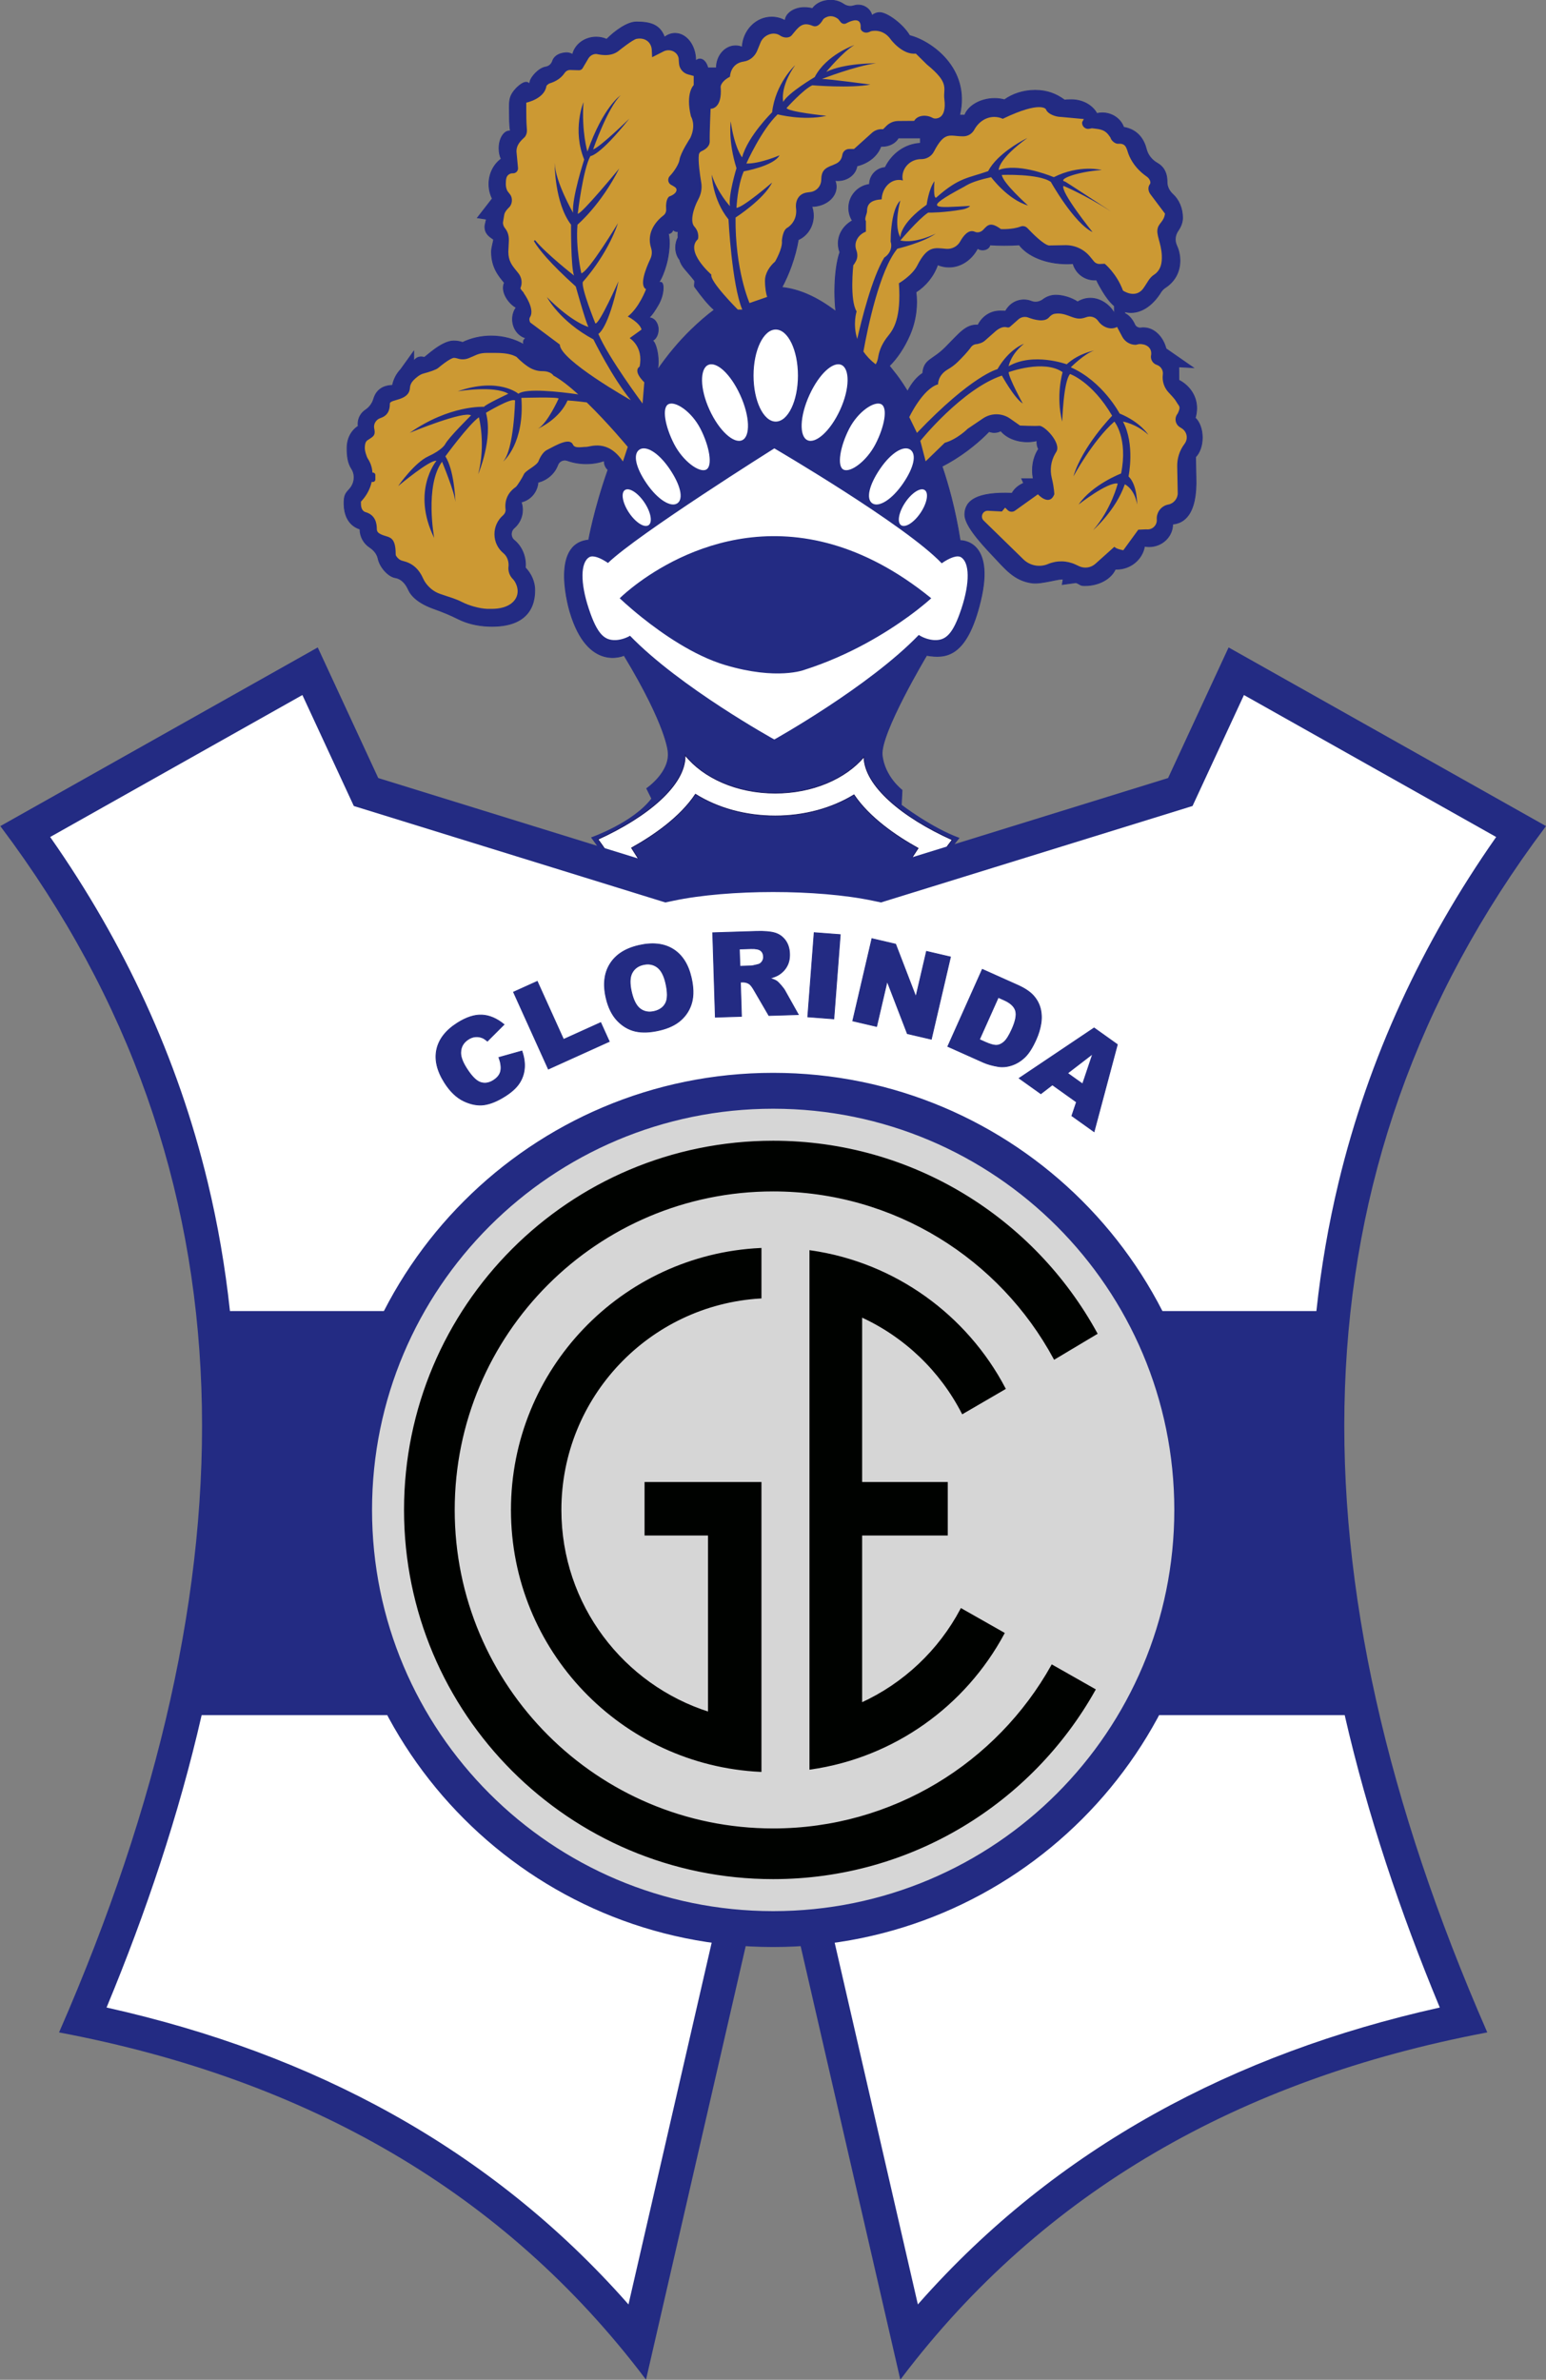
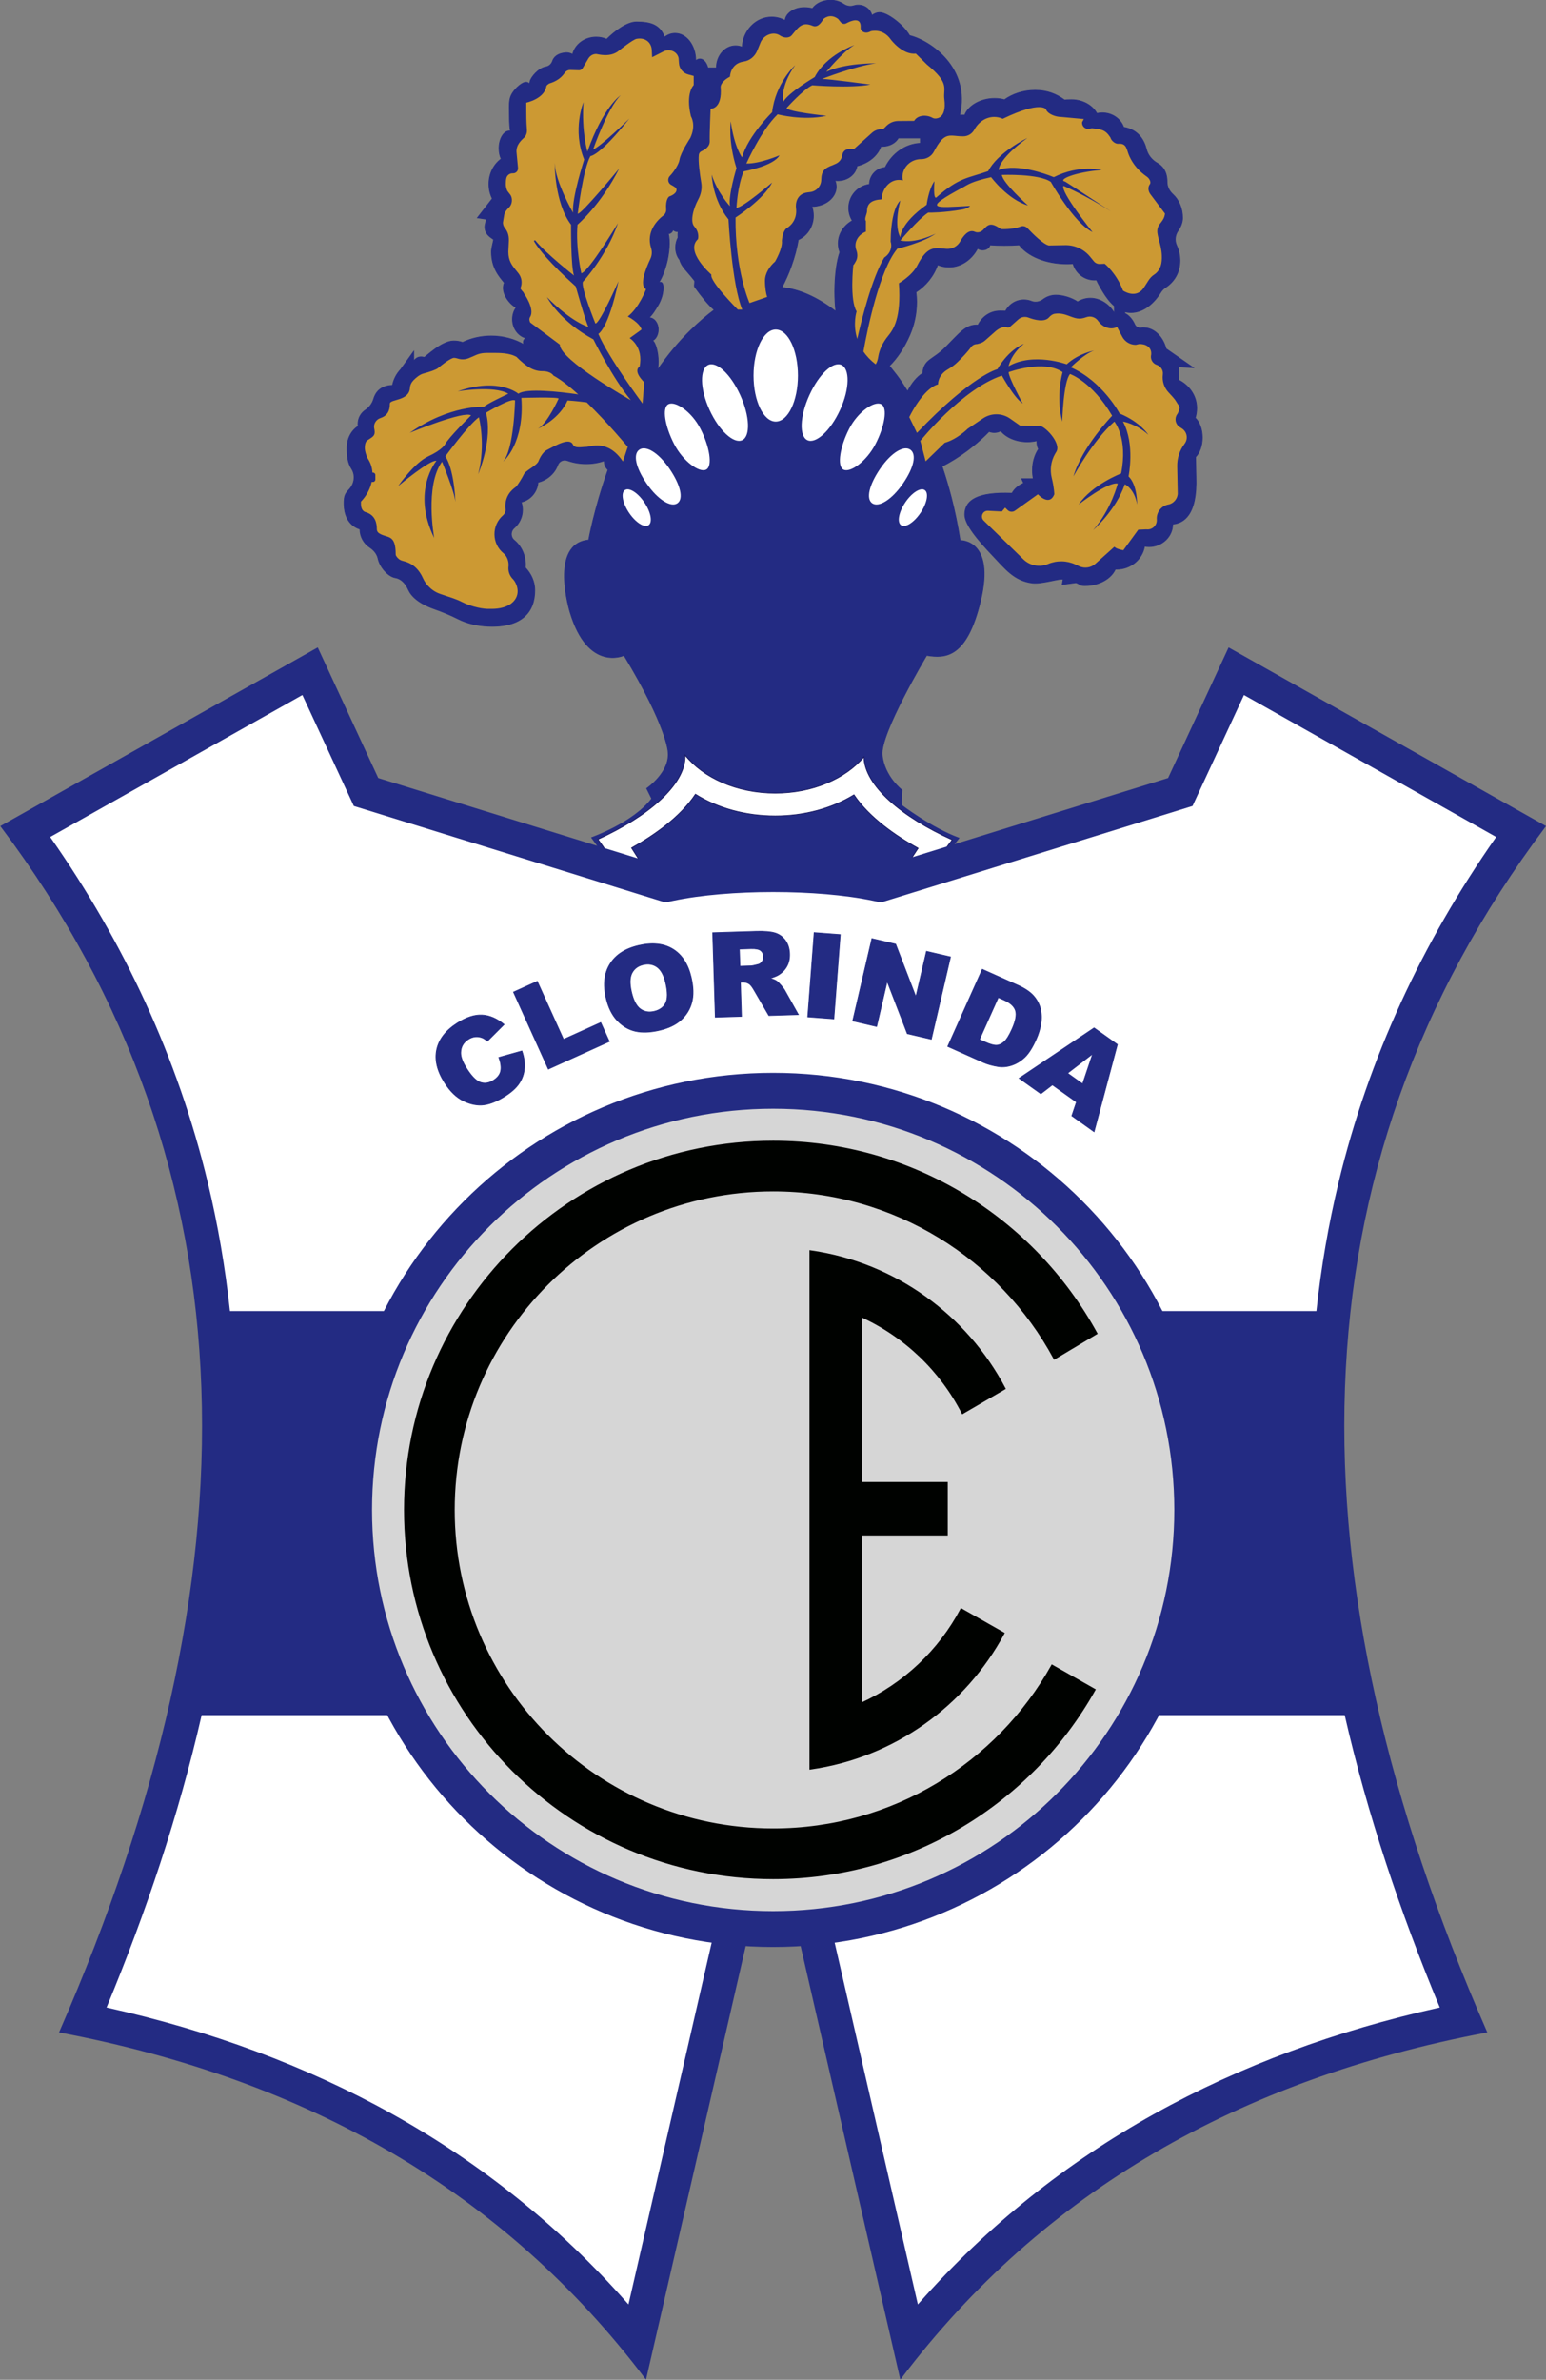
<svg xmlns="http://www.w3.org/2000/svg" width="451.9pt" height="695.5pt" viewBox="0 0 451.9 695.5" version="1.1">
  <rect x="0" y="0" width="451.9" height="695.5" fill="#808080" stroke="none" />
  <defs>
    <clipPath id="clip1">
      <path d="M 0 189 L 451.898 189 L 451.898 695 L 0 695 Z M 0 189 " />
    </clipPath>
    <clipPath id="clip2">
      <path d="M 0 186 L 451.898 186 L 451.898 695.5 L 0 695.5 Z M 0 186 " />
    </clipPath>
  </defs>
  <g id="surface1">
    <path style="fill-rule:evenodd;fill:rgb(13.719%,16.869%,51.367%);fill-opacity:1;stroke-width:2.161;stroke-linecap:butt;stroke-linejoin:miter;stroke:rgb(13.719%,16.869%,51.367%);stroke-opacity:1;stroke-miterlimit:4;" d="M 3494.688 5619.453 C 3506.523 5631.289 3514.375 5652.305 3514.375 5676.172 C 3514.375 5700.625 3506.094 5722.07 3493.711 5733.633 C 3496.484 5742.461 3497.969 5752.188 3497.969 5762.383 C 3497.969 5801.758 3472.266 5830.742 3445.859 5843.945 L 3445.703 5882.773 L 3488.203 5880.43 L 3408.438 5935.82 C 3399.18 5971.445 3373.086 5997.148 3342.305 5997.148 C 3339.844 5997.148 3337.422 5996.992 3335 5996.641 C 3327.539 5995.664 3320.039 5999.336 3316.953 6006.211 C 3309.961 6021.758 3299.727 6033.516 3287.891 6039.062 L 3287.891 6044.023 C 3293.555 6042.344 3299.57 6041.562 3305.82 6041.562 C 3340.859 6041.562 3371.914 6066.68 3393.125 6101.016 C 3396.484 6106.484 3401.055 6111.133 3406.445 6114.609 C 3431.719 6131.016 3449.023 6158.125 3449.023 6193.125 C 3449.023 6209.062 3445.586 6224.062 3439.414 6237.305 C 3432.852 6251.445 3434.453 6267.617 3443.32 6280.43 C 3451.25 6291.836 3456.68 6304.727 3456.68 6318.32 C 3456.68 6346.406 3445.469 6371.406 3428.086 6387.227 C 3417.891 6396.523 3411.25 6409.219 3411.367 6423.047 C 3411.602 6454.062 3397.461 6469.922 3383.203 6477.93 C 3367.305 6486.836 3355.195 6501.484 3350.781 6519.141 C 3344.531 6544.297 3327.969 6575.664 3284.492 6583.125 C 3275.781 6607.578 3251.133 6625.195 3222.031 6625.195 C 3216.641 6625.195 3211.328 6624.57 3206.25 6623.359 C 3193.203 6647.148 3164.727 6663.594 3131.602 6663.594 C 3126.562 6663.594 3116.641 6663.359 3111.836 6662.578 C 3087.461 6680.43 3060.625 6691.133 3025.781 6691.133 C 2991.523 6691.133 2960.273 6680.664 2936.055 6663.516 C 2927.07 6665.938 2917.344 6667.266 2907.148 6667.266 C 2866.211 6667.266 2830.195 6645.859 2819.961 6618.633 L 2805.117 6618.633 C 2837.461 6755.859 2720.195 6835.898 2658.984 6851.055 L 2658.867 6851.055 C 2638.672 6885.117 2592.422 6918.281 2571.445 6918.281 C 2563.164 6918.281 2555.391 6915.234 2548.594 6909.844 C 2544.609 6927.188 2528.242 6940.234 2508.633 6940.234 C 2503.906 6940.234 2499.414 6939.492 2495.195 6938.125 C 2485.352 6934.883 2474.492 6937.109 2465.898 6942.93 C 2455.273 6950.117 2442.422 6954.336 2428.555 6954.375 C 2406.758 6954.414 2386.836 6946.562 2374.727 6930.039 C 2367.93 6931.875 2358.945 6932.969 2351.133 6932.969 C 2319.57 6932.969 2295.82 6914.375 2294.961 6894.844 C 2283.203 6901.406 2269.766 6905.039 2255.664 6905.039 C 2209.688 6905.039 2172.148 6866.211 2169.453 6817.266 C 2163.438 6819.766 2156.992 6821.172 2150.195 6821.172 C 2119.18 6821.172 2093.984 6792.266 2093.984 6756.523 L 2069.18 6756.523 C 2065.273 6771.875 2056.367 6782.656 2045.938 6782.656 C 2041.406 6782.656 2037.109 6780.664 2033.477 6777.109 C 2033.555 6777.539 2033.555 6777.891 2033.555 6778.32 C 2033.555 6822.031 2006.562 6857.5 1973.281 6857.5 C 1961.953 6857.5 1951.406 6853.398 1942.344 6846.25 C 1928.945 6883.906 1898.789 6890.859 1860.039 6890.859 C 1834.414 6890.859 1798.281 6865.508 1773.281 6840.234 C 1764.062 6844.336 1753.672 6846.602 1742.773 6846.602 C 1708.984 6846.602 1680.703 6825 1673.711 6796.094 C 1667.812 6799.141 1660.898 6801.484 1653.594 6800.859 C 1628.438 6798.75 1618.516 6786.953 1614.883 6776.016 C 1611.992 6767.422 1604.609 6760.859 1595.625 6759.375 C 1573.711 6755.703 1552.148 6729.258 1549.414 6717.344 C 1548.711 6714.297 1548.203 6711.523 1548.008 6709.062 C 1541.758 6717.969 1530.234 6717.422 1510.586 6698.516 C 1484.414 6671.25 1489.141 6658.789 1489.141 6609.922 C 1489.141 6596.367 1490.078 6583.477 1491.836 6571.953 C 1490.977 6572.148 1490 6572.227 1489.141 6572.227 C 1472.344 6572.227 1458.633 6549.414 1458.633 6521.367 C 1458.633 6509.766 1461.016 6499.062 1465 6490.508 C 1443.398 6474.844 1429.141 6447.852 1429.141 6417.07 C 1429.141 6401.68 1432.695 6387.109 1439.062 6374.57 L 1395.43 6318.438 L 1421.719 6314.375 C 1421.094 6310.742 1417.266 6296.914 1417.266 6293.086 C 1417.266 6272.266 1429.727 6264.141 1442.891 6255.078 C 1441.406 6246.094 1436.523 6229.336 1436.523 6219.414 C 1436.523 6172.109 1459.023 6147.539 1474.258 6128.672 C 1461.562 6099.648 1491.055 6064.57 1508.75 6056.367 C 1501.953 6046.797 1498.008 6034.961 1498.008 6021.953 C 1498.008 5995.039 1515.078 5972.578 1537.93 5966.836 C 1533.203 5965 1529.805 5960.391 1529.805 5955 C 1529.805 5952.188 1530.703 5949.57 1532.188 5947.5 C 1504.648 5963.594 1471.445 5973.008 1435.82 5973.008 C 1405.508 5973.008 1377.031 5966.211 1352.305 5954.375 C 1344.023 5957.07 1335.234 5958.555 1326.055 5958.555 C 1290 5958.555 1242.461 5909.688 1239.805 5910.547 C 1228.164 5914.375 1217.07 5910.977 1209.336 5899.844 L 1209.336 5928.242 L 1171.289 5875.352 C 1159.258 5862.656 1150.742 5846.523 1147.148 5828.672 C 1146.562 5828.789 1145.859 5828.789 1145.234 5828.789 C 1110.625 5827.148 1097.227 5806.445 1092.188 5788.984 C 1088.359 5775.781 1079.844 5764.453 1068.438 5756.797 C 1055.195 5748.008 1046.445 5732.93 1046.445 5715.781 C 1046.445 5713.633 1046.641 5711.523 1046.914 5709.453 C 1026.68 5696.016 1014.414 5673.828 1014.414 5644.648 C 1014.414 5623.008 1016.68 5602.031 1027.617 5585.273 C 1039.609 5566.914 1036.562 5542.422 1021.992 5526.016 C 1010.703 5513.281 1005.078 5508.945 1005.703 5480.938 C 1007.148 5417.305 1052.109 5409.609 1052.109 5408.555 C 1052.109 5386.367 1063.477 5366.797 1080.742 5355.391 C 1092.578 5347.539 1102.227 5336.328 1105.156 5322.422 C 1110.312 5297.812 1134.414 5270 1155.977 5266.523 C 1173.594 5263.672 1186.328 5248.477 1193.516 5232.188 C 1201.797 5213.516 1222.344 5192.109 1269.648 5175.43 C 1293.516 5166.992 1316.992 5157.344 1339.609 5145.938 C 1364.18 5133.555 1394.297 5126.172 1425.977 5124.766 C 1527.305 5120.43 1563.164 5168.242 1563.164 5229.844 C 1563.164 5254.57 1552.969 5277.383 1535.664 5295.859 C 1535.898 5298.477 1536.016 5301.172 1536.016 5303.867 C 1536.016 5333.555 1522.969 5359.922 1502.891 5376.289 C 1491.914 5385.273 1491.992 5402.383 1502.734 5411.68 C 1517.812 5424.688 1527.305 5443.711 1527.305 5464.922 C 1527.305 5472.852 1525.977 5480.508 1523.477 5487.656 C 1550.117 5493.516 1570.508 5516.836 1572.656 5545.43 C 1599.531 5552.07 1621.133 5571.211 1630.273 5595.977 C 1634.492 5607.383 1646.836 5613.086 1658.281 5609.023 C 1675.508 5602.891 1694.062 5599.609 1713.438 5599.609 C 1731.992 5599.609 1749.766 5602.656 1766.406 5608.32 C 1766.289 5607.617 1766.289 5606.992 1766.289 5606.289 C 1766.289 5596.641 1770.586 5587.93 1777.266 5581.992 C 1736.172 5465.117 1720.664 5376.68 1720.664 5376.68 C 1604.57 5365.82 1666.211 5166.172 1666.211 5166.172 C 1718.477 4990.469 1824.141 5039.57 1824.141 5039.57 C 1950.781 4830.117 1952.969 4756.836 1952.969 4756.836 C 1958.828 4697.266 1890.273 4650.664 1890.273 4650.664 L 1905.078 4620.859 C 1851.328 4549.883 1729.297 4507.031 1729.297 4507.031 C 1914.375 4256.602 1926.836 4090.391 1926.836 4090.391 L 2606.289 4066.445 C 2609.922 4272.617 2802.969 4505.625 2802.969 4505.625 C 2722.031 4535.312 2634.57 4602.148 2634.57 4602.148 L 2636.758 4645.703 C 2636.758 4645.703 2585.195 4684.805 2578.672 4748.047 C 2572.109 4811.289 2708.633 5039.57 2708.633 5039.57 C 2763.047 5030.625 2825.781 5031.406 2866.094 5198.828 C 2909.648 5379.57 2806.602 5375.195 2806.602 5375.195 C 2799.648 5419.648 2790.859 5461.25 2781.016 5499.961 C 2772.539 5532.773 2763.32 5563.516 2753.75 5592.109 C 2778.125 5604.492 2803.32 5620.156 2828.125 5638.711 C 2832.852 5642.188 2837.461 5645.781 2841.875 5649.414 C 2860 5663.789 2876.484 5678.789 2891.094 5693.945 C 2895.742 5692.031 2900.859 5690.977 2906.25 5690.977 C 2913.242 5690.977 2919.766 5692.695 2925.352 5695.859 C 2941.094 5676.602 2969.961 5663.789 3002.969 5663.789 C 3012.812 5663.789 3022.188 5664.922 3031.094 5667.109 C 3031.016 5665.703 3030.898 5664.297 3030.898 5662.852 C 3030.898 5655.078 3032.734 5648.008 3035.703 5642.695 C 3024.453 5625.625 3017.852 5603.945 3017.852 5580.352 C 3017.852 5571.914 3018.711 5563.711 3020.391 5555.938 L 2986.328 5555.938 L 2992.148 5542.891 C 2976.992 5536.445 2964.883 5525.977 2958.164 5513.438 C 2855.664 5517.461 2820.781 5492.266 2820.117 5451.758 C 2819.648 5422.5 2858.359 5376.875 2902.422 5330.508 C 2937.969 5293.242 2964.531 5257.617 3017.852 5251.094 C 3045.547 5247.695 3100.859 5266.133 3107.5 5261.719 L 3104.961 5246.719 L 3145.234 5252.188 C 3157.695 5247.656 3156.016 5243.438 3170.82 5243.438 C 3212.461 5243.438 3247.812 5263.555 3260.195 5291.484 C 3261.406 5291.406 3262.695 5291.406 3263.906 5291.406 C 3305.039 5291.406 3339.102 5320.43 3345.547 5358.477 C 3349.805 5357.695 3354.18 5357.266 3358.594 5357.266 C 3396.914 5357.266 3427.852 5386.797 3427.773 5423.281 C 3458.242 5425.742 3500 5448.281 3495.898 5561.719 C 3495.117 5582.188 3495.352 5601.758 3494.688 5619.453 Z M 2020.469 5991.484 C 1983.555 5955.664 1950.703 5915.703 1921.719 5873.633 C 1923.281 5880.859 1924.141 5889.141 1924.141 5897.852 C 1924.141 5922.852 1916.992 5953.164 1907.422 5959.688 C 1917.617 5964.062 1924.219 5977.734 1924.141 5992.422 C 1923.984 6011.172 1911.953 6026.328 1897.07 6026.328 L 1896.797 6026.328 C 1905.938 6034.18 1915.352 6048.867 1924.141 6064.062 C 1940.625 6092.695 1941.836 6124.688 1933.633 6129.375 C 1931.562 6130.586 1928.594 6130.156 1925.117 6128.398 C 1933.906 6141.406 1941.562 6160.195 1947.383 6181.016 C 1956.289 6212.656 1959.414 6251.602 1953.516 6271.875 C 1960.391 6272.305 1965.938 6277.383 1967.188 6284.062 C 1969.883 6280.508 1974.219 6278.242 1979.102 6278.242 C 1980.156 6278.242 1981.094 6278.32 1982.07 6278.594 C 1981.797 6275.703 1981.641 6272.305 1981.641 6268.75 C 1981.641 6265.859 1981.719 6263.086 1981.914 6260.547 C 1977.461 6252.539 1974.844 6242.539 1974.844 6231.719 C 1974.844 6217.422 1979.453 6204.648 1986.758 6195.82 C 1992.07 6175.117 2007.07 6164.648 2029.727 6135.391 C 2032.344 6132.07 2027.891 6120.234 2030.664 6116.406 C 2050.703 6088.594 2070.586 6063.867 2087.734 6049.336 C 2065.508 6032.852 2043.203 6013.438 2020.469 5991.484 Z M 2541.445 6416.133 C 2507.227 6411.758 2480.82 6382.5 2480.82 6347.148 C 2480.82 6333.477 2484.766 6320.742 2491.484 6310.039 C 2466.719 6296.25 2450.195 6271.602 2450.195 6243.477 C 2450.195 6234.609 2451.836 6225.977 2454.961 6218.047 L 2454.961 6217.969 C 2445.898 6192.188 2440.078 6150.195 2440.078 6102.891 C 2440.078 6082.227 2441.211 6062.656 2443.125 6044.961 C 2387.617 6087.227 2335.703 6109.766 2285.469 6115.078 C 2295.312 6133.359 2304.531 6153.945 2312.539 6175.977 C 2322.461 6203.32 2329.453 6229.961 2333.438 6254.375 C 2359.414 6265.859 2377.617 6293.047 2377.617 6324.648 C 2377.617 6334.062 2375.977 6343.125 2373.008 6351.484 C 2412.617 6351.914 2444.414 6377.539 2444.414 6409.062 C 2444.414 6415.508 2443.047 6421.797 2440.586 6427.617 C 2443.398 6427.188 2446.25 6427.031 2449.141 6427.031 C 2477.891 6427.031 2501.484 6445.742 2504.961 6469.961 C 2538.672 6478.047 2565.234 6499.844 2574.844 6527.266 C 2576.055 6527.188 2577.344 6527.188 2578.672 6527.188 C 2599.844 6527.188 2617.93 6537.305 2625.977 6551.836 L 2690.156 6551.836 L 2690.156 6536.25 C 2645.625 6534.062 2607.227 6506.016 2587.383 6465.508 C 2561.758 6463.594 2541.641 6442.266 2541.445 6416.133 Z M 3257.383 6039.141 C 3257.383 6039.219 3257.305 6039.375 3257.227 6039.492 C 3243.906 6064.648 3215.586 6083.477 3187.461 6083.477 C 3173.672 6083.477 3160.859 6079.531 3150.078 6072.656 C 3131.445 6085.117 3105.82 6092.344 3086.484 6092.344 C 3072.344 6092.344 3059.336 6087.656 3048.945 6079.727 C 3039.258 6072.383 3026.328 6069.844 3015.078 6074.336 C 3008.203 6077.07 3000.742 6078.594 2992.93 6078.594 C 2969.688 6078.594 2949.57 6065.352 2939.297 6045.82 C 2933.789 6046.094 2928.203 6046.094 2922.539 6046.094 C 2894.922 6046.094 2870.977 6029.531 2858.789 6005.078 C 2822.891 6006.992 2805.742 5981.914 2763.047 5939.219 C 2725.273 5901.406 2700.859 5905.859 2697.109 5864.141 C 2680.039 5853.32 2665 5834.961 2652.891 5811.367 C 2632.852 5844.023 2619.336 5860.82 2619.336 5860.82 C 2612.734 5869.375 2606.172 5877.617 2599.648 5885.742 C 2621.953 5907.617 2643.203 5938.867 2659.336 5975.977 C 2678.672 6020.586 2682.227 6066.133 2677.422 6101.328 C 2706.523 6119.961 2729.102 6148.008 2740.859 6181.133 C 2751.211 6176.758 2762.383 6174.414 2773.945 6174.414 C 2809.297 6174.414 2840.312 6196.289 2857.578 6229.102 C 2861.406 6226.25 2866.562 6224.492 2872.383 6224.492 C 2883.359 6224.492 2892.422 6230.938 2893.633 6239.141 C 2906.367 6238.242 2920.625 6237.734 2935.625 6237.734 C 2951.289 6237.734 2966.094 6238.242 2979.258 6239.219 C 3003.906 6206.445 3056.953 6183.828 3118.555 6183.828 C 3124.648 6183.828 3130.664 6184.062 3136.562 6184.531 C 3144.141 6156.914 3169.492 6136.602 3199.57 6136.602 C 3201.367 6136.602 3203.203 6136.68 3205.039 6136.875 C 3210.625 6124.844 3217.148 6113.594 3223.594 6102.891 C 3233.711 6086.25 3244.766 6071.523 3257.383 6060.82 Z M 3257.383 6039.141 " transform="matrix(0.1,0,0,-0.1,0,695.5)" />
    <path style="fill-rule:evenodd;fill:rgb(100%,100%,100%);fill-opacity:1;stroke-width:2.1;stroke-linecap:butt;stroke-linejoin:miter;stroke:rgb(8.228%,8.228%,35.693%);stroke-opacity:1;stroke-miterlimit:4;" d="M 2525.352 4742.891 C 2471.445 4679.297 2375.508 4636.992 2266.133 4636.992 C 2153.75 4636.992 2055.586 4681.68 2002.539 4748.125 C 2002.617 4746.992 2002.617 4745.938 2002.617 4744.805 C 2002.617 4660.43 1893.477 4568.242 1747.93 4502.07 C 1819.18 4403.633 1863.516 4318.789 1890.977 4252.656 C 1931.289 4155.703 1935.547 4099.102 1935.547 4099.102 L 2597.578 4075.156 C 2598.594 4134.297 2615.234 4195.508 2638.32 4252.93 C 2684.336 4366.875 2756.172 4465.391 2783.359 4500.586 C 2637.188 4566.328 2526.914 4658.398 2525.352 4742.891 Z M 2570.625 4262.07 C 2398.789 4282.461 2265.586 4276.953 2265.586 4276.953 C 2265.586 4276.953 2131.562 4282.461 1958.984 4261.914 C 1935.82 4320.508 1900.273 4393.438 1846.016 4476.953 C 1910.742 4513.047 1988.242 4566.602 2032.852 4633.828 C 2097.734 4593.164 2179.375 4570.352 2266.133 4570.352 C 2351.055 4570.352 2431.719 4592.539 2496.25 4632.109 C 2541.289 4565.195 2618.828 4511.992 2683.711 4476.016 C 2647.461 4421.914 2602.422 4345.781 2570.625 4262.07 Z M 2570.625 4262.07 " transform="matrix(0.1,0,0,-0.1,0,695.5)" />
    <path style=" stroke:none;fill-rule:evenodd;fill:rgb(100%,100%,100%);fill-opacity:1;" d="M 233.238 109.762 C 233.238 117.188 230.332 123.211 226.75 123.211 C 223.168 123.211 220.262 117.188 220.262 109.762 C 220.262 102.332 223.168 96.312 226.75 96.312 C 230.332 96.312 233.238 102.332 233.238 109.762 Z M 233.238 109.762 " />
    <path style=" stroke:none;fill-rule:evenodd;fill:rgb(100%,100%,100%);fill-opacity:1;" d="M 245.578 119.754 C 242.723 125.992 238.441 129.762 236.02 128.652 C 233.598 127.543 233.742 121.684 236.602 115.441 C 239.457 109.203 243.539 105.551 245.965 106.66 C 248.387 107.77 248.434 113.516 245.578 119.754 Z M 245.578 119.754 " />
    <path style=" stroke:none;fill-rule:evenodd;fill:rgb(100%,100%,100%);fill-opacity:1;" d="M 255.926 129.754 C 253.316 134.812 248.539 138.27 246.543 137.242 C 244.551 136.215 245.609 130.375 248.215 125.312 C 250.82 120.254 255.582 117.102 257.578 118.129 C 259.574 119.156 258.531 124.691 255.926 129.754 Z M 255.926 129.754 " />
    <path style=" stroke:none;fill-rule:evenodd;fill:rgb(100%,100%,100%);fill-opacity:1;" d="M 263.965 141.285 C 260.707 146.043 256.852 148.383 254.965 147.09 C 253.082 145.801 254.035 141.711 257.293 136.953 C 260.555 132.195 264.188 130.121 266.07 131.41 C 267.957 132.703 267.227 136.527 263.965 141.285 Z M 263.965 141.285 " />
    <path style=" stroke:none;fill-rule:evenodd;fill:rgb(100%,100%,100%);fill-opacity:1;" d="M 269.086 149.863 C 267.18 152.703 264.633 154.328 263.395 153.5 C 262.156 152.668 262.695 149.691 264.602 146.852 C 266.504 144.016 269.055 142.387 270.293 143.219 C 271.531 144.047 270.992 147.023 269.086 149.863 Z M 269.086 149.863 " />
    <path style=" stroke:none;fill-rule:evenodd;fill:rgb(100%,100%,100%);fill-opacity:1;" d="M 207.383 119.754 C 210.238 125.992 214.52 129.762 216.941 128.652 C 219.363 127.543 219.219 121.684 216.359 115.441 C 213.504 109.203 209.422 105.551 206.996 106.66 C 204.574 107.77 204.527 113.516 207.383 119.754 Z M 207.383 119.754 " />
    <path style=" stroke:none;fill-rule:evenodd;fill:rgb(100%,100%,100%);fill-opacity:1;" d="M 197.035 129.754 C 199.645 134.812 204.422 138.27 206.418 137.242 C 208.41 136.215 207.352 130.375 204.746 125.312 C 202.141 120.254 197.379 117.102 195.383 118.129 C 193.387 119.156 194.43 124.691 197.035 129.754 Z M 197.035 129.754 " />
    <path style=" stroke:none;fill-rule:evenodd;fill:rgb(100%,100%,100%);fill-opacity:1;" d="M 188.996 141.285 C 192.254 146.043 196.109 148.383 197.996 147.09 C 199.879 145.801 198.926 141.711 195.668 136.953 C 192.41 132.195 188.773 130.121 186.891 131.41 C 185.004 132.703 185.734 136.527 188.996 141.285 Z M 188.996 141.285 " />
    <path style=" stroke:none;fill-rule:evenodd;fill:rgb(100%,100%,100%);fill-opacity:1;" d="M 183.875 149.863 C 185.781 152.703 188.328 154.328 189.566 153.5 C 190.805 152.668 190.266 149.691 188.359 146.852 C 186.457 144.016 183.906 142.387 182.668 143.219 C 181.43 144.047 181.969 147.023 183.875 149.863 Z M 183.875 149.863 " />
-     <path style=" stroke:none;fill-rule:evenodd;fill:rgb(100%,100%,100%);fill-opacity:1;" d="M 280.879 162.84 C 279.781 162.188 277.605 162.996 275.262 164.625 C 264.668 153.449 226.332 131.039 226.332 131.039 C 226.332 131.039 186.516 156.047 177.719 164.531 C 175.43 162.969 173.312 162.195 172.242 162.84 C 169.695 164.363 169.574 170.254 172.094 177.867 C 174.609 185.48 176.742 187.23 180.082 187.062 C 181.152 187.012 182.727 186.637 184.164 185.809 C 198.754 200.887 226.332 216.121 226.332 216.121 C 226.332 216.121 253.973 200.703 268.562 185.566 C 270.094 186.566 271.871 187.004 273.039 187.062 C 276.375 187.23 278.512 185.48 281.027 177.867 C 283.543 170.254 283.422 164.363 280.879 162.84 Z M 265.469 180.234 C 259.051 184.887 248.414 191.523 235.148 195.758 C 235.148 195.758 227.246 198.918 211.926 194.348 C 202.77 191.609 193.562 185.184 187.641 180.453 C 183.652 177.266 181.145 174.844 181.145 174.844 C 181.145 174.844 182.398 173.59 184.742 171.734 C 195.402 163.301 228.582 142.527 268.32 171.828 C 269.609 172.777 270.906 173.789 272.203 174.844 C 272.203 174.844 269.801 177.09 265.469 180.234 Z M 265.469 180.234 " />
    <path style=" stroke:none;fill-rule:evenodd;fill:rgb(80.077%,59.959%,19.994%);fill-opacity:1;" d="M 183.496 130.609 L 182.082 134.863 C 177.625 128.25 172.613 130.602 171.344 130.602 C 170.012 130.602 168.023 131.133 167.484 129.949 C 166.5 127.789 162.648 130.062 159.836 131.523 C 158.781 132.066 157.875 133.562 157.441 134.715 C 156.902 136.168 153.539 137.484 153.086 138.703 C 152.875 139.242 151.223 141.996 150.742 142.336 C 149.496 143.199 147.312 145.184 147.781 148.957 C 147.781 148.98 147.789 149 147.789 149.008 C 147.789 149.828 147.32 150.359 147.051 150.594 C 145.422 152.004 144.496 154.051 144.531 156.211 C 144.559 158.355 145.523 160.348 147.172 161.699 C 148.102 162.457 148.66 163.738 148.66 165.113 C 148.66 165.219 148.66 165.324 148.652 165.418 L 148.625 165.652 C 148.496 166.977 148.965 168.293 149.906 169.234 L 149.969 169.293 C 150.613 169.984 151.309 171.367 151.309 172.789 C 151.309 175.496 148.809 177.953 143.688 177.945 C 143.355 177.945 142.809 177.961 142.449 177.945 C 140.004 177.84 137.039 176.941 135.211 176.02 C 132.902 174.852 131.379 174.539 128.59 173.547 C 125.613 172.5 124.141 170.07 123.801 169.305 C 122.391 166.125 120.5 164.59 117.719 163.918 C 117.258 163.809 116.824 163.598 116.477 163.277 C 116.066 162.902 115.664 162.414 115.664 162.047 C 115.664 155.871 113.199 157.43 110.797 155.836 C 110.605 155.715 110.152 155.34 110.152 154.645 C 110.152 152.945 109.734 150.672 107.172 149.773 C 106.805 149.645 105.559 149.52 105.508 147.293 C 105.5 146.977 105.508 146.75 105.508 146.602 C 105.559 146.543 105.891 146.176 105.891 146.176 C 107.25 144.652 108.219 142.781 108.637 140.844 L 109.027 140.844 C 109.41 140.844 109.715 140.539 109.715 140.156 L 109.715 138.816 C 109.715 138.434 109.41 138.129 109.027 138.129 L 108.863 138.129 C 108.785 136.719 108.363 135.348 107.574 134.137 C 107.059 133.344 106.633 131.656 106.633 131.047 C 106.633 129.547 106.973 128.965 107.426 128.668 L 108.453 127.988 C 109.383 127.371 109.621 126.848 109.48 125.742 L 109.367 125.105 C 109.148 123.867 109.969 122.598 111.16 122.203 C 113.129 121.559 113.977 120.176 113.957 117.98 C 113.957 116.586 119.602 117.258 119.828 113.355 C 119.879 112.492 120.309 111.691 120.918 111.074 C 121.668 110.316 122.703 109.461 123.773 109.172 C 125.586 108.695 127.449 108.059 128.035 107.578 C 131.023 105.098 132.223 104.637 132.668 104.582 C 132.973 104.582 133.34 104.645 133.695 104.758 L 133.801 104.793 C 134.941 105.156 136.188 105.078 137.266 104.566 L 138.574 104.008 C 140.453 103.109 141.395 103.137 143.582 103.137 C 146.16 103.137 148.922 103.109 151.02 104.34 C 151.02 104.34 152.457 105.883 154.262 107.102 C 155.516 107.965 156.996 108.484 158.52 108.477 C 161.074 108.461 161.762 109.758 161.762 109.758 C 163.922 110.926 166.457 112.938 169.027 115.262 C 163.453 114.469 153.738 113.383 151.527 115.078 C 151.527 115.078 145.863 110.168 133.773 114.363 C 133.773 114.363 144.453 112.57 148.582 115.078 C 148.582 115.078 141.613 118.348 141.508 118.895 C 141.508 118.895 131.555 118.27 119.766 126.492 C 120.613 126.141 135.578 120.02 137.695 121.395 C 137.695 121.395 131.055 127.93 130.082 129.887 C 130.082 129.887 129.211 131.523 125.176 133.371 C 121.266 135.156 116.648 141.656 116.371 142.066 C 116.832 141.684 125.77 134.25 127.57 134.68 C 127.57 134.68 120.168 143.492 126.918 157.223 C 126.918 157.223 124.09 141.961 129.211 134.941 C 129.211 134.941 132.875 143.754 133.121 146.699 C 133.059 145.113 132.625 137.188 130.184 133.371 C 130.184 133.371 136.938 124.121 139.984 121.945 C 139.984 121.945 142.051 129.773 139.777 138.582 C 139.984 138.086 144.105 128.207 142.051 120.637 C 142.051 120.637 149.453 116.168 150.551 117.039 C 150.551 117.039 150.246 131.465 147.039 134.922 C 147.391 134.637 153.348 129.391 152.398 116.281 C 152.398 116.281 163.18 115.949 163.285 116.492 C 163.285 116.492 160.07 123.676 157.258 125.281 C 157.945 124.977 163.547 122.344 165.898 117.039 C 165.898 117.039 168.617 117.195 171.508 117.605 C 177.754 123.676 183.496 130.609 183.496 130.609 Z M 183.496 130.609 " />
    <path style=" stroke:none;fill-rule:evenodd;fill:rgb(80.077%,59.959%,19.994%);fill-opacity:1;" d="M 163.648 100.707 L 155.012 94.266 C 154.957 94.238 154.742 93.746 154.742 93.305 C 154.742 93.066 154.898 92.719 154.898 92.719 C 156.516 90.398 153.117 85.691 153.117 85.691 C 153.078 85.543 153.004 85.402 152.891 85.297 C 152.59 85.02 152.25 84.559 152.109 84.242 C 152.754 82.785 152.523 81.086 151.52 79.848 L 150.969 79.164 C 149.637 77.535 148.59 76.246 148.59 73.555 C 148.609 73.363 148.715 70.871 148.715 70.871 C 148.816 69.309 148.664 67.957 147.508 66.547 C 147.172 66.141 146.953 65.391 147.039 64.871 L 147.402 62.711 C 147.559 61.789 148.711 60.699 148.711 60.699 C 149.746 59.824 149.949 57.941 149.121 56.863 L 148.312 55.812 C 148.008 55.219 147.852 54.523 147.852 53.793 C 147.852 53.129 147.883 52.531 148.02 52.008 C 148.242 51.176 149.023 50.625 149.883 50.652 L 149.918 50.656 C 150.801 50.684 151.504 49.938 151.414 49.066 C 151.227 47.18 150.969 44.348 150.969 44.348 C 150.957 44.32 150.961 44.172 150.973 43.949 C 151.074 42.297 152.16 41.168 153.453 39.984 C 153.879 39.391 154.082 38.664 154.02 37.934 C 153.926 36.797 153.852 35.281 153.852 34.508 C 153.852 33.766 153.844 33.113 153.836 32.512 C 153.828 32.242 153.84 30.223 153.832 30.004 C 153.832 30.004 159.113 28.918 159.707 25.203 C 159.75 24.926 160.316 24.543 160.559 24.402 C 162.633 23.77 164.055 22.777 165.07 21.293 C 165.438 20.758 166.043 20.438 166.691 20.457 L 169.227 20.531 C 169.652 20.543 170.051 20.332 170.281 19.977 L 172.016 17.031 C 172.422 16.426 173.156 15.777 174.281 15.777 C 174.652 15.777 178.422 17.012 181.055 14.691 C 181.055 14.691 184.918 11.586 186.074 11.352 C 187.574 11.078 188.609 11.488 189.305 12.051 C 190.066 12.676 190.469 13.637 190.516 14.621 L 190.617 16.723 C 190.617 16.723 192.391 15.824 193.965 15.027 C 195.711 14.141 197.945 15.043 198.355 16.957 C 198.367 17.008 198.418 17.711 198.473 18.523 C 198.574 20.051 199.637 21.348 201.113 21.75 L 202.773 22.203 L 202.773 24.871 C 202.773 24.871 200.309 27.156 201.969 34.027 C 201.969 34.027 203.574 36.488 201.777 40.316 C 201.777 40.316 198.891 44.688 198.621 46.699 C 198.461 47.875 197.109 50.09 195.805 51.422 C 195.039 52.203 195.211 53.496 196.168 54.027 C 197.105 54.547 197.75 54.84 197.75 55.465 C 197.75 56.773 195.602 57.43 195.602 57.43 C 195.602 57.43 194.488 58.137 194.719 61.145 C 194.773 61.832 194.504 62.516 193.953 62.938 C 192.223 64.266 188.75 67.656 190.328 72.527 C 190.664 73.562 190.566 74.684 190.098 75.668 C 188.828 78.348 186.777 83.41 188.84 84.52 C 188.84 84.52 186.863 89.891 183.496 92.504 C 183.496 92.504 186.949 94.242 187.531 96.312 L 184.047 98.82 C 184.047 98.82 188.184 101.289 186.949 107.168 C 186.949 107.168 184.773 108.184 188.328 111.742 L 187.82 117.934 C 187.82 117.934 177.801 104.48 174.898 97.586 C 174.898 97.586 177.805 96.207 180.781 82.195 C 180.781 82.195 175.266 94.684 174.031 94.535 C 174.031 94.535 169.676 83.793 170.402 82.344 C 170.402 82.344 177.367 74.793 180.637 65.211 C 180.637 65.211 172.047 79.438 169.918 79.875 C 169.918 79.875 168.223 72.352 168.805 65.66 C 168.805 65.66 175.625 59.914 181 49.242 C 181 49.242 169.891 62.742 168.875 62.453 C 168.875 62.453 170.402 49.461 172.578 45.613 C 172.578 45.613 175.191 45.684 183.973 34.652 C 183.973 34.652 175.266 43.145 173.375 43.652 C 173.375 43.652 177.586 31.531 181.434 27.828 C 181.434 27.828 176.352 31.094 171.707 44.305 C 171.707 44.305 169.965 38.645 170.547 29.859 C 170.547 29.859 167.207 37.918 170.762 46.629 C 170.762 46.629 167.133 57.734 167.496 62.164 C 167.496 62.164 162.344 53.234 162.125 47.645 C 162.125 47.645 162.051 59.285 166.918 65.66 C 166.918 65.66 166.844 78.133 167.785 80.527 C 167.785 80.527 159.727 74.227 156.512 70.316 C 156.328 70.094 155.984 70.336 156.133 70.586 C 157.445 72.797 160.629 76.816 168.297 83.723 C 168.297 83.723 171.125 93.883 171.996 95.555 C 171.996 95.555 167.277 94.32 159.875 86.844 C 159.875 86.844 163.578 93.883 173.449 99.184 C 173.449 99.184 179.039 110.508 184.41 116.965 C 184.41 116.965 163.578 105.207 163.648 100.707 Z M 163.648 100.707 " />
    <path style=" stroke:none;fill-rule:evenodd;fill:rgb(80.077%,59.959%,19.994%);fill-opacity:1;" d="M 215.66 90.473 C 215.66 90.473 207.293 82.117 207.945 80.266 C 207.945 80.266 200.09 73.484 204.008 69.895 C 204.008 69.895 204.602 68.043 202.945 66.191 C 201.656 64.75 202.633 61.008 204.125 58.234 C 204.926 56.746 205.258 55.059 204.98 53.395 C 204.555 50.855 204.051 47.211 204.27 45.246 C 204.32 44.781 204.617 44.375 205.051 44.191 C 205.945 43.805 207.504 42.891 207.453 41.258 C 207.383 38.969 207.711 31.785 207.711 31.785 C 207.711 31.785 211.195 32 210.648 25.359 C 210.648 25.359 210.648 23.836 213.371 22.422 C 213.371 22.422 213.441 18.543 217.395 17.988 C 219.184 17.734 220.664 16.465 221.344 14.789 L 222.309 12.422 C 223.199 10.234 226.074 9.043 228.016 10.387 C 229.074 11.121 230.672 11.254 231.48 10.25 L 232.234 9.332 C 233.91 7.254 235.07 6.586 237.406 7.496 C 238.832 8.168 239.871 6.969 240.648 5.598 C 240.648 5.598 242.551 3.691 244.996 5.551 L 245.742 6.48 C 246.141 6.977 246.828 7.113 247.387 6.809 C 248.676 6.102 251.809 4.734 251.566 8.129 C 251.504 9.02 252.535 9.641 253.422 9.523 C 253.75 9.48 254.121 9.367 254.531 9.137 C 254.531 9.137 258.016 8.102 260.41 11.586 C 260.41 11.586 263.785 16.105 267.703 15.668 L 270.941 18.863 C 277.777 24.434 275.617 25.711 276.035 28.969 C 276.426 31.988 275.766 33.398 275.012 34.055 C 274.41 34.582 273.305 34.848 272.605 34.453 C 270.832 33.453 268.215 33.586 267.215 35.324 L 262.539 35.359 C 261.246 35.371 260.004 35.891 259.09 36.805 L 258.121 37.773 L 257.895 37.762 C 256.785 37.699 255.699 38.082 254.875 38.824 L 249.629 43.543 L 248.215 43.543 C 247.258 43.543 246.434 44.215 246.242 45.148 L 246.145 45.613 C 245.941 46.602 245.27 47.434 244.344 47.844 L 243.488 48.227 C 240.977 49.145 240.09 49.961 240.047 52.637 C 239.984 54.426 238.637 55.902 236.859 56.129 L 236.203 56.211 C 232.699 56.555 232.535 59.754 232.668 60.719 C 233.238 64.777 230.195 66.52 230.195 66.52 C 228.73 67.234 228.547 70.383 228.547 70.383 C 228.828 72.57 226.559 76.441 226.559 76.441 C 224.938 77.844 223.613 79.887 223.605 82.035 C 223.602 83.969 223.926 86.039 224.262 86.77 L 219.09 88.566 C 219.09 88.566 214.844 78.984 215.004 63.578 C 215.004 63.578 223.305 58.242 225.688 53.344 C 225.688 53.344 217.238 60.637 215.277 60.746 C 215.277 60.746 215.551 54.324 217.402 50.078 C 217.402 50.078 226.113 48.551 227.852 45.395 C 227.852 45.395 222.082 47.898 218.164 47.789 C 218.164 47.789 222.52 37.992 227.309 33.418 C 227.309 33.418 234.715 35.379 241.574 33.852 C 241.574 33.852 230.141 32.656 229.922 31.566 C 229.922 31.566 234.82 26.121 237.434 24.926 C 237.434 24.926 248.781 25.852 254.422 24.707 C 254.422 24.707 242.227 23.074 240.266 23.074 C 240.266 23.074 250.066 19.262 256.055 18.5 C 256.055 18.5 246.852 18.391 241.52 21.004 C 241.52 21.004 246.473 15.016 249.738 13.164 C 249.738 13.164 241.52 15.996 238.145 22.527 C 238.145 22.527 230.465 27.047 228.941 29.77 C 228.941 29.77 227.848 25.52 232.426 19.043 C 232.426 19.043 226.668 24.324 225.688 32.82 C 225.688 32.82 218.652 39.68 216.91 45.992 C 216.91 45.992 214.68 43.215 213.59 35.484 C 213.59 35.484 212.773 41.258 215.277 49.152 C 215.277 49.152 212.828 57.098 213.371 60.258 C 213.371 60.258 209.672 56.281 208.035 51.055 C 208.035 51.055 208.254 58.352 212.938 64.121 C 212.938 64.121 213.918 83.23 216.965 90.473 Z M 215.66 90.473 " />
    <path style=" stroke:none;fill-rule:evenodd;fill:rgb(80.077%,59.959%,19.994%);fill-opacity:1;" d="M 340.531 62.434 L 336.27 56.77 C 335.625 55.926 335.453 54.688 336.105 53.852 C 336.516 53.328 336.078 52.23 335.234 51.641 C 332.969 50.062 331.219 48.113 330.094 45.602 C 329.242 43.723 329.434 41.816 326.879 42.016 C 325.965 42.094 324.797 41.102 324.582 40.203 C 323.824 39.02 323.133 38.41 322.297 38.07 C 321.461 37.719 320.488 37.641 319.172 37.484 L 318.328 37.652 C 317.176 37.824 316.176 36.859 316.312 35.699 L 316.812 34.793 L 310.148 34.176 C 308.613 34.176 306.234 33.363 305.715 31.918 C 305.715 31.918 305.363 31.309 303.711 31.309 C 301.977 31.309 298.805 31.98 293.117 34.715 C 292.344 34.367 291.508 34.176 290.625 34.176 C 288.176 34.176 286.027 35.66 284.797 37.898 C 284.129 39.121 282.871 39.883 281.477 39.84 C 281.422 39.84 281.367 39.836 281.316 39.836 C 277.664 39.836 276.176 38.164 272.996 44.289 C 272.281 45.672 270.836 46.52 269.281 46.512 L 269.223 46.508 C 266.219 46.508 263.781 48.871 263.781 51.781 C 263.781 52.086 263.832 52.406 263.918 52.746 C 263.547 52.633 263.152 52.582 262.754 52.582 C 260.051 52.582 257.84 55.098 257.711 58.262 C 254.645 58.461 253.441 59.527 253.441 61.715 C 253.441 62.508 252.551 63.965 253.109 64.594 L 253.109 67.684 C 251.316 68.391 250.062 69.941 250.062 71.742 C 250.062 72.211 250.145 72.66 250.301 73.082 C 250.668 74.078 250.738 75.176 250.281 76.137 C 250.039 76.645 249.754 77.129 249.418 77.52 C 249.418 77.52 248.32 87.719 250.391 91.004 C 250.391 91.004 249.191 94.688 250.574 99.051 C 251.758 93.816 254.836 81.281 258.469 75.281 C 259.371 74.695 260.043 73.852 260.34 72.875 C 260.348 72.867 260.348 72.859 260.348 72.84 C 260.461 72.492 260.516 72.129 260.516 71.742 C 260.516 71.344 260.453 70.953 260.332 70.586 C 260.34 69.41 260.402 67.895 260.574 66.316 C 260.664 65.465 260.793 64.602 260.949 63.758 C 261.281 62.109 261.77 60.559 262.5 59.426 C 262.691 59.121 262.918 58.844 263.164 58.609 C 263.137 58.703 263.031 59.105 262.891 59.723 C 262.742 60.402 262.562 61.344 262.43 62.391 C 262.309 63.391 262.23 64.504 262.273 65.586 C 262.336 66.961 262.578 68.305 263.172 69.348 C 263.172 69.348 262.969 65.422 270.863 59.836 C 270.863 59.836 271.453 55.254 273.137 52.957 C 273.137 52.957 272.684 58.625 273.762 57.66 C 280.375 51.781 283.059 52.074 288.824 50.02 C 288.824 50.02 288.824 50.012 288.832 50.012 C 289.172 49.367 289.582 48.75 290.043 48.148 C 290.539 47.504 291.098 46.891 291.68 46.309 C 293.582 44.438 295.809 42.902 297.527 41.859 C 299.051 40.934 300.184 40.387 300.312 40.324 C 299.258 41.09 298.328 41.805 297.527 42.477 C 291.723 47.293 291.918 49.68 291.918 49.68 C 292.621 49.41 293.379 49.234 294.18 49.141 C 300.086 48.398 308.031 51.781 308.031 51.781 C 315.574 48 322.039 49.68 322.039 49.68 C 314.129 50.289 308.973 52.582 311.367 53.086 C 311.488 53.113 321.637 59.75 324.809 61.824 C 317.062 56.891 310.863 54.324 310.863 54.324 C 309.844 55.996 319.355 67.824 319.355 67.824 C 313.91 65.211 307.16 53.164 307.16 53.164 C 303.676 50.691 292.848 51.125 292.848 51.125 C 293.066 53.453 300.48 60.055 300.48 60.055 C 294.531 58.312 289.711 51.781 289.711 51.781 C 283.902 53.051 282.77 54.062 281.602 54.688 C 269.016 61.438 273.434 60.707 283.406 60.184 C 283.859 60.16 282.727 60.977 281.316 61.223 C 275.844 62.172 271.914 62.148 271.359 62.137 C 271.324 62.148 271.289 62.156 271.254 62.168 C 268.387 64.086 263.172 70.289 263.172 70.289 C 267.52 71.273 273.172 68.453 273.527 68.27 C 269.746 70.953 262.301 72.684 262.301 72.684 C 257.082 78.949 253.57 96.098 252.379 102.746 C 253.25 104.016 254.418 105.281 255.949 106.465 C 255.949 106.465 256.457 105.883 256.699 104.348 C 257.055 102.066 258.129 99.977 259.59 98.191 C 261.168 96.246 263.457 92.973 262.754 82.781 C 262.754 82.781 266.613 80.551 268.102 77.625 C 271.113 71.711 273.195 72.434 276.559 72.719 C 278.242 72.867 279.859 72.031 280.672 70.559 C 281.613 68.871 283.137 66.926 284.949 67.738 C 285.777 68.113 286.758 67.832 287.379 67.172 C 288.66 65.82 289.453 64.672 292.57 66.953 C 292.57 66.953 295.934 67.137 298.328 66.203 C 299.023 65.934 299.801 66.125 300.312 66.664 C 301.863 68.305 304.98 71.422 306.578 71.742 L 311.375 71.656 C 314.188 71.605 316.871 72.852 318.648 75.035 L 319.73 76.352 C 320.156 76.883 320.801 77.172 321.48 77.145 L 322.91 77.082 C 322.91 77.082 326.395 79.906 328.25 84.922 C 328.25 84.922 332.09 87.605 334.379 84.008 C 334.859 83.348 335.25 82.633 335.695 81.98 C 336.141 81.316 336.645 80.727 337.332 80.281 C 338.281 79.672 339.391 78.484 339.57 76.211 C 339.895 72.066 338.117 69.348 338.301 67.277 C 338.473 65.211 340.207 64.941 340.531 62.434 Z M 340.531 62.434 " />
    <path style=" stroke:none;fill-rule:evenodd;fill:rgb(80.077%,59.959%,19.994%);fill-opacity:1;" d="M 265.781 121.902 C 265.781 121.902 269.699 113.629 274.199 112.32 C 274.199 112.32 274.086 109.66 277.059 107.953 C 278.113 107.344 279.098 106.617 279.965 105.762 C 281.223 104.523 282.875 102.809 283.809 101.48 C 284.223 100.895 284.902 100.562 285.617 100.562 L 286.383 100.355 C 286.996 100.188 287.562 99.871 288.027 99.434 L 290.957 96.844 C 291.867 96.043 293.195 95.305 294.352 95.668 C 294.688 95.773 295.055 95.688 295.305 95.438 L 297.656 93.355 C 298.453 92.648 299.57 92.43 300.566 92.805 C 302.383 93.492 305.316 94.266 306.625 92.758 C 307.066 92.254 307.602 91.828 308.258 91.711 C 309.094 91.562 310.336 91.555 311.949 92.141 C 314.418 93.039 315.309 93.508 317.547 92.695 C 318.836 92.223 320.266 92.711 321.027 93.852 C 321.973 95.262 324.332 96.695 326.539 95.555 C 326.539 95.555 326.844 96.223 328.062 98.457 C 328.848 99.898 330.363 100.793 332.004 100.777 L 332.926 100.562 C 334.746 100.453 336.699 101.359 336.496 103.629 L 336.488 103.645 C 336.172 104.895 336.855 106.18 338.066 106.617 L 338.215 106.672 C 339.352 107.082 340.055 108.227 339.902 109.426 L 339.895 109.5 C 339.66 111.375 340.262 113.262 341.543 114.648 L 342.645 115.84 C 343.125 116.359 343.562 116.914 343.914 117.527 C 344.672 118.844 345.262 118.73 344.234 120.879 C 343.203 122.113 343.496 123.973 344.855 124.828 L 345.418 125.184 C 346.988 126.176 347.367 128.211 346.254 129.703 L 346.203 129.773 C 344.789 131.664 344.055 133.957 344.102 136.301 L 344.254 144.125 C 344.285 145.676 343.062 147.168 341.539 147.441 C 339.449 147.82 337.977 149.715 338.129 151.836 C 338.254 153.543 336.773 154.934 335.078 154.703 L 332.719 154.809 L 328.352 160.809 C 328.352 160.809 326.27 160.477 325.738 159.793 L 320.184 164.773 C 318.887 165.938 317.02 166.215 315.441 165.48 L 314.375 164.984 C 311.836 163.805 308.918 163.75 306.336 164.84 C 303.887 165.871 301.055 165.336 299.148 163.48 L 287.535 152.148 C 286.43 151.07 287.25 149.199 288.789 149.277 L 292.852 149.488 L 293.801 148.359 L 294.535 149.078 C 295.117 149.652 296.023 149.723 296.688 149.246 L 303.383 144.461 C 303.383 144.461 306.719 148.145 308.172 144.461 C 308.172 144.461 308.172 142.684 307.434 139.688 C 306.852 137.332 307.18 134.832 308.363 132.719 C 308.484 132.504 308.613 132.285 308.754 132.066 C 310.348 129.523 305.27 124.297 303.742 124.445 C 302.5 124.562 298.156 124.371 298.156 124.371 L 295.273 122.348 C 292.898 120.68 289.742 120.652 287.34 122.277 L 282.852 125.312 C 282.852 125.312 279.844 128.355 276.148 129.41 L 270.57 134.824 L 269.016 128.848 C 269.016 128.848 281.16 113.734 292.852 109.762 C 292.852 109.762 296.449 116.324 298.953 117.934 C 298.953 117.934 294.84 110.398 294.828 108.766 C 294.828 108.766 305.16 104.953 310.605 108.766 C 310.605 108.766 308.535 115.66 310.496 123.211 C 310.496 123.211 310.82 111.488 312.781 109.309 C 312.781 109.309 319.207 111.488 325.086 121.504 C 325.086 121.504 316.375 130.406 313.762 139.238 C 313.762 139.238 319.422 128.727 325.738 123.211 C 325.738 123.211 329.766 128.035 327.699 138.379 C 327.699 138.379 319.312 141.586 315.285 147.441 C 315.285 147.441 323.777 140.777 326.719 141.32 C 326.719 141.32 324.867 148.832 319.531 154.93 C 319.531 154.93 326.172 149.16 328.785 141.539 C 328.785 141.539 331.617 142.785 332.379 147.441 C 332.379 147.441 332.488 141.73 329.875 139.238 C 329.875 139.238 331.836 129.816 328.242 123.211 C 328.242 123.211 332.055 123.789 335.648 127.059 C 335.648 127.059 333.359 123.355 327.262 120.852 C 327.262 120.852 322.363 111.488 313 107.348 C 313 107.348 317.137 103.211 319.859 102.449 C 319.859 102.449 315.395 103.184 311.801 106.465 C 311.801 106.465 302.023 102.883 294.828 107.023 C 294.828 107.023 295.359 103.648 299.281 100.488 C 299.281 100.488 295.035 101.906 291.551 107.895 C 291.551 107.895 284.145 109.637 268.031 126.512 Z M 265.781 121.902 " />
    <g clip-path="url(#clip1)" clip-rule="nonzero">
      <path style=" stroke:none;fill-rule:evenodd;fill:rgb(13.719%,16.869%,51.367%);fill-opacity:1;" d="M 17.664 593.77 C 75.602 461.027 76.062 342.125 0.516 241.52 L 92.75 189.609 L 110.359 227.617 L 194.945 253.805 C 211.875 250.25 240.125 250.25 257.055 253.805 L 341.641 227.617 L 359.25 189.609 L 451.484 241.52 C 375.938 342.125 376.398 461.027 434.336 593.77 C 362.176 607.445 304.574 640.344 263.309 694.809 L 226 532.59 L 188.691 694.809 C 147.426 640.344 89.824 607.445 17.664 593.77 Z M 17.664 593.77 " />
    </g>
    <g clip-path="url(#clip2)" clip-rule="nonzero">
      <path style="fill:none;stroke-width:5.669;stroke-linecap:butt;stroke-linejoin:miter;stroke:rgb(13.719%,16.869%,51.367%);stroke-opacity:1;stroke-miterlimit:4;" d="M 176.641 1017.305 C 756.016 2344.727 760.625 3533.75 5.156 4539.805 L 927.5 5058.906 L 1103.594 4678.828 L 1949.453 4416.953 C 2118.75 4452.5 2401.25 4452.5 2570.547 4416.953 L 3416.406 4678.828 L 3592.5 5058.906 L 4514.844 4539.805 C 3759.375 3533.75 3763.984 2344.727 4343.359 1017.305 C 3621.758 880.547 3045.742 551.562 2633.086 6.914 L 2260 1629.102 L 1886.914 6.914 C 1474.258 551.562 898.242 880.547 176.641 1017.305 Z M 176.641 1017.305 " transform="matrix(0.1,0,0,-0.1,0,695.5)" />
    </g>
    <path style="fill-rule:evenodd;fill:rgb(100%,100%,100%);fill-opacity:1;stroke-width:5.669;stroke-linecap:butt;stroke-linejoin:miter;stroke:rgb(100%,100%,100%);stroke-opacity:1;stroke-miterlimit:4;" d="M 591.68 1939.648 L 3928.32 1939.648 C 3994.805 1649.688 4090.586 1364.961 4204.609 1089.961 C 3607.031 956.25 3087.266 681.836 2684.453 226.211 L 2337.344 1735.391 L 2179.766 1722.852 L 1835.547 226.211 C 1432.734 681.836 912.969 956.25 315.391 1089.961 C 429.414 1364.961 525.195 1649.688 591.68 1939.648 Z M 591.68 1939.648 " transform="matrix(0.1,0,0,-0.1,0,695.5)" />
    <path style="fill-rule:evenodd;fill:rgb(100%,100%,100%);fill-opacity:1;stroke-width:5.669;stroke-linecap:butt;stroke-linejoin:miter;stroke:rgb(100%,100%,100%);stroke-opacity:1;stroke-miterlimit:4;" d="M 674.688 3126.172 L 3845.312 3126.172 C 3858.789 3250.977 3880.078 3375.703 3909.961 3499.961 C 3998.008 3865.586 4155.078 4201.641 4369.219 4507.891 L 3637.383 4919.766 L 3487.852 4597.109 L 2575.312 4314.609 L 2550.156 4319.883 C 2389.727 4353.555 2130.273 4353.555 1969.844 4319.883 L 1944.688 4314.609 L 1032.148 4597.109 L 882.617 4919.766 L 150.781 4507.891 C 364.922 4201.641 521.992 3865.586 610.039 3499.961 C 639.922 3375.703 661.211 3250.977 674.688 3126.172 Z M 674.688 3126.172 " transform="matrix(0.1,0,0,-0.1,0,695.5)" />
    <path style="fill-rule:evenodd;fill:rgb(13.719%,16.869%,51.367%);fill-opacity:1;stroke-width:5.669;stroke-linecap:butt;stroke-linejoin:miter;stroke:rgb(13.719%,16.869%,51.367%);stroke-opacity:1;stroke-miterlimit:4;" d="M 2260 3816.758 C 2963.945 3816.758 3534.57 3246.094 3534.57 2542.148 C 3534.57 1838.242 2963.945 1267.578 2260 1267.578 C 1556.055 1267.578 985.43 1838.242 985.43 2542.148 C 985.43 3246.094 1556.055 3816.758 2260 3816.758 Z M 2260 3816.758 " transform="matrix(0.1,0,0,-0.1,0,695.5)" />
    <path style="fill-rule:evenodd;fill:rgb(83.984%,83.984%,83.984%);fill-opacity:1;stroke-width:5.669;stroke-linecap:butt;stroke-linejoin:miter;stroke:rgb(13.719%,16.869%,51.367%);stroke-opacity:1;stroke-miterlimit:4;" d="M 2260 3717.539 C 2909.141 3717.539 3435.352 3191.289 3435.352 2542.148 C 3435.352 1893.008 2909.141 1366.797 2260 1366.797 C 1610.859 1366.797 1084.648 1893.008 1084.648 2542.148 C 1084.648 3191.289 1610.859 3717.539 2260 3717.539 Z M 2260 3717.539 " transform="matrix(0.1,0,0,-0.1,0,695.5)" />
    <path style="fill-rule:evenodd;fill:rgb(0%,0.784%,0%);fill-opacity:1;stroke-width:5.669;stroke-linecap:butt;stroke-linejoin:miter;stroke:rgb(0%,0.784%,0%);stroke-opacity:1;stroke-miterlimit:4;" d="M 3075.391 2086.914 L 3199.297 2016.602 C 3015.078 1688.047 2663.477 1466.016 2260 1466.016 C 1665.664 1466.016 1183.828 1947.812 1183.828 2542.148 C 1183.828 3136.523 1665.664 3618.32 2260 3618.32 C 2667.422 3618.32 3021.953 3391.914 3204.688 3058.047 L 3082.266 2984.922 C 2924.531 3277.227 2615.469 3475.859 2260 3475.859 C 1744.336 3475.859 1326.289 3057.852 1326.289 2542.148 C 1326.289 2026.484 1744.336 1608.477 2260 1608.477 C 2610.352 1608.477 2915.664 1801.445 3075.391 2086.914 Z M 3075.391 2086.914 " transform="matrix(0.1,0,0,-0.1,0,695.5)" />
    <path style="fill-rule:evenodd;fill:rgb(0%,0.784%,0%);fill-opacity:1;stroke-width:5.669;stroke-linecap:butt;stroke-linejoin:miter;stroke:rgb(0%,0.784%,0%);stroke-opacity:1;stroke-miterlimit:4;" d="M 2936.367 2896.953 L 2813.711 2825.547 C 2749.805 2950.156 2645.117 3050.352 2517.227 3108.516 L 2517.227 2620.938 L 2767.5 2620.938 L 2767.5 2470.312 L 2517.227 2470.312 L 2517.227 1975.82 C 2642.617 2032.852 2745.703 2130.273 2809.922 2251.484 L 2933.242 2181.484 C 2820.82 1972.07 2613.555 1821.172 2368.906 1786.25 L 2368.906 3298.086 C 2615.859 3262.812 2824.688 3109.414 2936.367 2896.953 Z M 2936.367 2896.953 " transform="matrix(0.1,0,0,-0.1,0,695.5)" />
-     <path style="fill-rule:evenodd;fill:rgb(0%,0.784%,0%);fill-opacity:1;stroke-width:5.669;stroke-linecap:butt;stroke-linejoin:miter;stroke:rgb(0%,0.784%,0%);stroke-opacity:1;stroke-miterlimit:4;" d="M 1886.914 2620.938 L 2222.93 2620.938 L 2222.93 1779.414 C 1818.398 1798.75 1496.367 2132.852 1496.367 2542.148 C 1496.367 2951.484 1818.398 3285.547 2222.93 3304.883 L 2222.93 3162.969 C 1896.719 3143.789 1638.125 2873.164 1638.125 2542.148 C 1638.125 2264.141 1820.586 2028.75 2072.305 1949.141 L 2072.305 2470.312 L 1886.914 2470.312 Z M 1886.914 2620.938 " transform="matrix(0.1,0,0,-0.1,0,695.5)" />
    <path style="fill-rule:evenodd;fill:rgb(13.719%,16.869%,51.367%);fill-opacity:1;stroke-width:2.16;stroke-linecap:butt;stroke-linejoin:miter;stroke:rgb(13.719%,16.869%,51.367%);stroke-opacity:1;stroke-miterlimit:4;" d="M 1458.281 3864.57 L 1525.586 3883.438 C 1531.836 3865.234 1534.297 3848.203 1532.852 3832.422 C 1531.445 3816.602 1526.445 3802.188 1517.773 3789.102 C 1509.102 3776.016 1495.469 3763.516 1476.797 3751.641 C 1454.102 3737.188 1433.516 3728.75 1414.961 3726.133 C 1396.406 3723.594 1376.68 3727.305 1355.703 3737.188 C 1334.766 3747.109 1316.016 3765 1299.609 3790.82 C 1277.695 3825.234 1270 3857.539 1276.523 3887.734 C 1283.164 3917.891 1303.203 3943.672 1336.758 3965.039 C 1363.008 3981.719 1387.031 3989.609 1408.828 3988.555 C 1430.547 3987.461 1452.109 3978.32 1473.398 3960.898 L 1424.688 3912.227 C 1418.672 3917.266 1413.633 3920.547 1409.609 3922.07 C 1402.852 3924.648 1396.055 3925.625 1389.18 3924.961 C 1382.266 3924.297 1375.586 3921.914 1369.141 3917.773 C 1354.492 3908.477 1347.031 3895.469 1346.719 3878.828 C 1346.367 3866.445 1352.109 3850.859 1363.945 3832.305 C 1378.633 3809.219 1392.148 3795.664 1404.648 3791.562 C 1417.109 3787.5 1429.688 3789.492 1442.383 3797.578 C 1454.688 3805.43 1461.797 3814.805 1463.711 3825.742 C 1465.625 3836.641 1463.789 3849.57 1458.281 3864.57 Z M 1501.016 4055.547 L 1570.469 4086.953 L 1647.227 3917.266 L 1755.938 3966.445 L 1780.977 3911.172 L 1602.812 3830.547 Z M 1771.562 4038.672 C 1762.5 4077.93 1766.367 4111.055 1783.203 4137.93 C 1800.039 4164.883 1828.008 4182.852 1867.109 4191.875 C 1907.148 4201.094 1940.469 4197.461 1967.109 4181.016 C 1993.75 4164.531 2011.523 4136.875 2020.469 4098.164 C 2026.953 4070.078 2027.539 4045.977 2022.227 4025.781 C 2016.914 4005.625 2006.406 3988.477 1990.859 3974.297 C 1975.273 3960.156 1954.141 3950.039 1927.422 3943.867 C 1900.312 3937.578 1876.836 3936.719 1857.031 3941.25 C 1837.266 3945.82 1819.688 3956.172 1804.336 3972.305 C 1788.984 3988.438 1778.047 4010.547 1771.562 4038.672 Z M 1845.859 4055.664 C 1851.445 4031.406 1860.039 4014.961 1871.484 4006.445 C 1883.008 3997.969 1896.562 3995.469 1912.109 3999.102 C 1928.086 4002.773 1939.297 4010.859 1945.664 4023.242 C 1952.031 4035.664 1952.109 4055.273 1945.898 4082.227 C 1940.703 4104.844 1932.266 4120.312 1920.742 4128.633 C 1909.141 4136.992 1895.547 4139.336 1879.883 4135.703 C 1864.883 4132.227 1853.984 4124.141 1847.383 4111.445 C 1840.664 4098.75 1840.195 4080.117 1845.859 4055.664 Z M 2090.898 3982.188 L 2083.203 4229.023 L 2210.273 4233.008 C 2233.828 4233.711 2251.953 4232.266 2264.492 4228.594 C 2277.07 4224.961 2287.344 4217.734 2295.352 4207.07 C 2303.32 4196.328 2307.539 4183.086 2308.008 4167.344 C 2308.438 4153.633 2305.898 4141.719 2300.352 4131.602 C 2294.844 4121.406 2287.07 4113.125 2276.992 4106.602 C 2270.586 4102.5 2261.758 4098.945 2250.508 4095.977 C 2259.688 4093.242 2266.367 4090.469 2270.625 4087.539 C 2273.438 4085.625 2277.656 4081.367 2283.203 4074.922 C 2288.672 4068.477 2292.422 4063.477 2294.297 4059.922 L 2333.594 3989.766 L 2247.422 3987.07 L 2204.336 4061.094 C 2198.828 4070.703 2194.062 4076.875 2189.922 4079.648 C 2184.297 4083.281 2177.969 4085 2171.016 4084.766 L 2164.297 4084.57 L 2167.422 3984.57 Z M 2162.852 4131.094 L 2195.078 4132.109 C 2198.516 4132.227 2205.273 4133.594 2215.195 4136.133 C 2220.234 4137.266 2224.297 4139.961 2227.305 4144.258 C 2230.391 4148.555 2231.875 4153.398 2231.68 4158.789 C 2231.445 4166.758 2228.711 4172.852 2223.516 4176.914 C 2218.32 4181.094 2208.789 4182.93 2194.844 4182.461 L 2161.289 4181.445 Z M 2379.805 4229.336 L 2456.133 4223.555 L 2437.383 3977.305 L 2361.055 3983.125 Z M 2548.594 4211.836 L 2617.969 4195.664 L 2677.188 4041.836 L 2708.125 4174.648 L 2778.359 4158.281 L 2722.305 3917.773 L 2652.109 3934.141 L 2593.203 4087.109 L 2562.422 3955.039 L 2492.539 3971.328 Z M 2871.289 4122.109 L 2974.805 4075.781 C 2995.156 4066.641 3010.43 4056.484 3020.508 4045.352 C 3030.547 4034.18 3037.383 4021.602 3041.016 4007.578 C 3044.531 3993.516 3045.078 3978.867 3042.617 3963.477 C 3040.195 3948.047 3035.508 3932.695 3028.633 3917.344 C 3017.852 3893.242 3006.758 3875.781 2995.312 3865 C 2983.906 3854.141 2971.328 3846.445 2957.539 3841.836 C 2943.789 3837.227 2930.664 3835.938 2918.125 3837.93 C 2901.055 3840.703 2886.289 3844.844 2873.906 3850.391 L 2770.391 3896.719 Z M 2918.008 4039.961 L 2862.93 3916.875 L 2880 3909.219 C 2894.609 3902.695 2905.703 3899.688 2913.359 3900.117 C 2920.938 3900.625 2928.281 3904.062 2935.391 3910.508 C 2942.539 3917.031 2950.078 3929.258 2958.164 3947.305 C 2968.828 3971.172 2972.266 3989.219 2968.398 4001.562 C 2964.531 4013.867 2953.555 4024.062 2935.43 4032.188 Z M 3146.562 3734.258 L 3076.211 3784.453 L 3042.461 3758.516 L 2979.023 3803.75 L 3198.086 3950.82 L 3266.094 3902.344 L 3198.047 3647.539 L 3133.008 3693.945 Z M 3164.492 3787.148 L 3194.062 3875.078 L 3120.469 3818.516 Z M 3164.492 3787.148 " transform="matrix(0.1,0,0,-0.1,0,695.5)" />
  </g>
</svg>